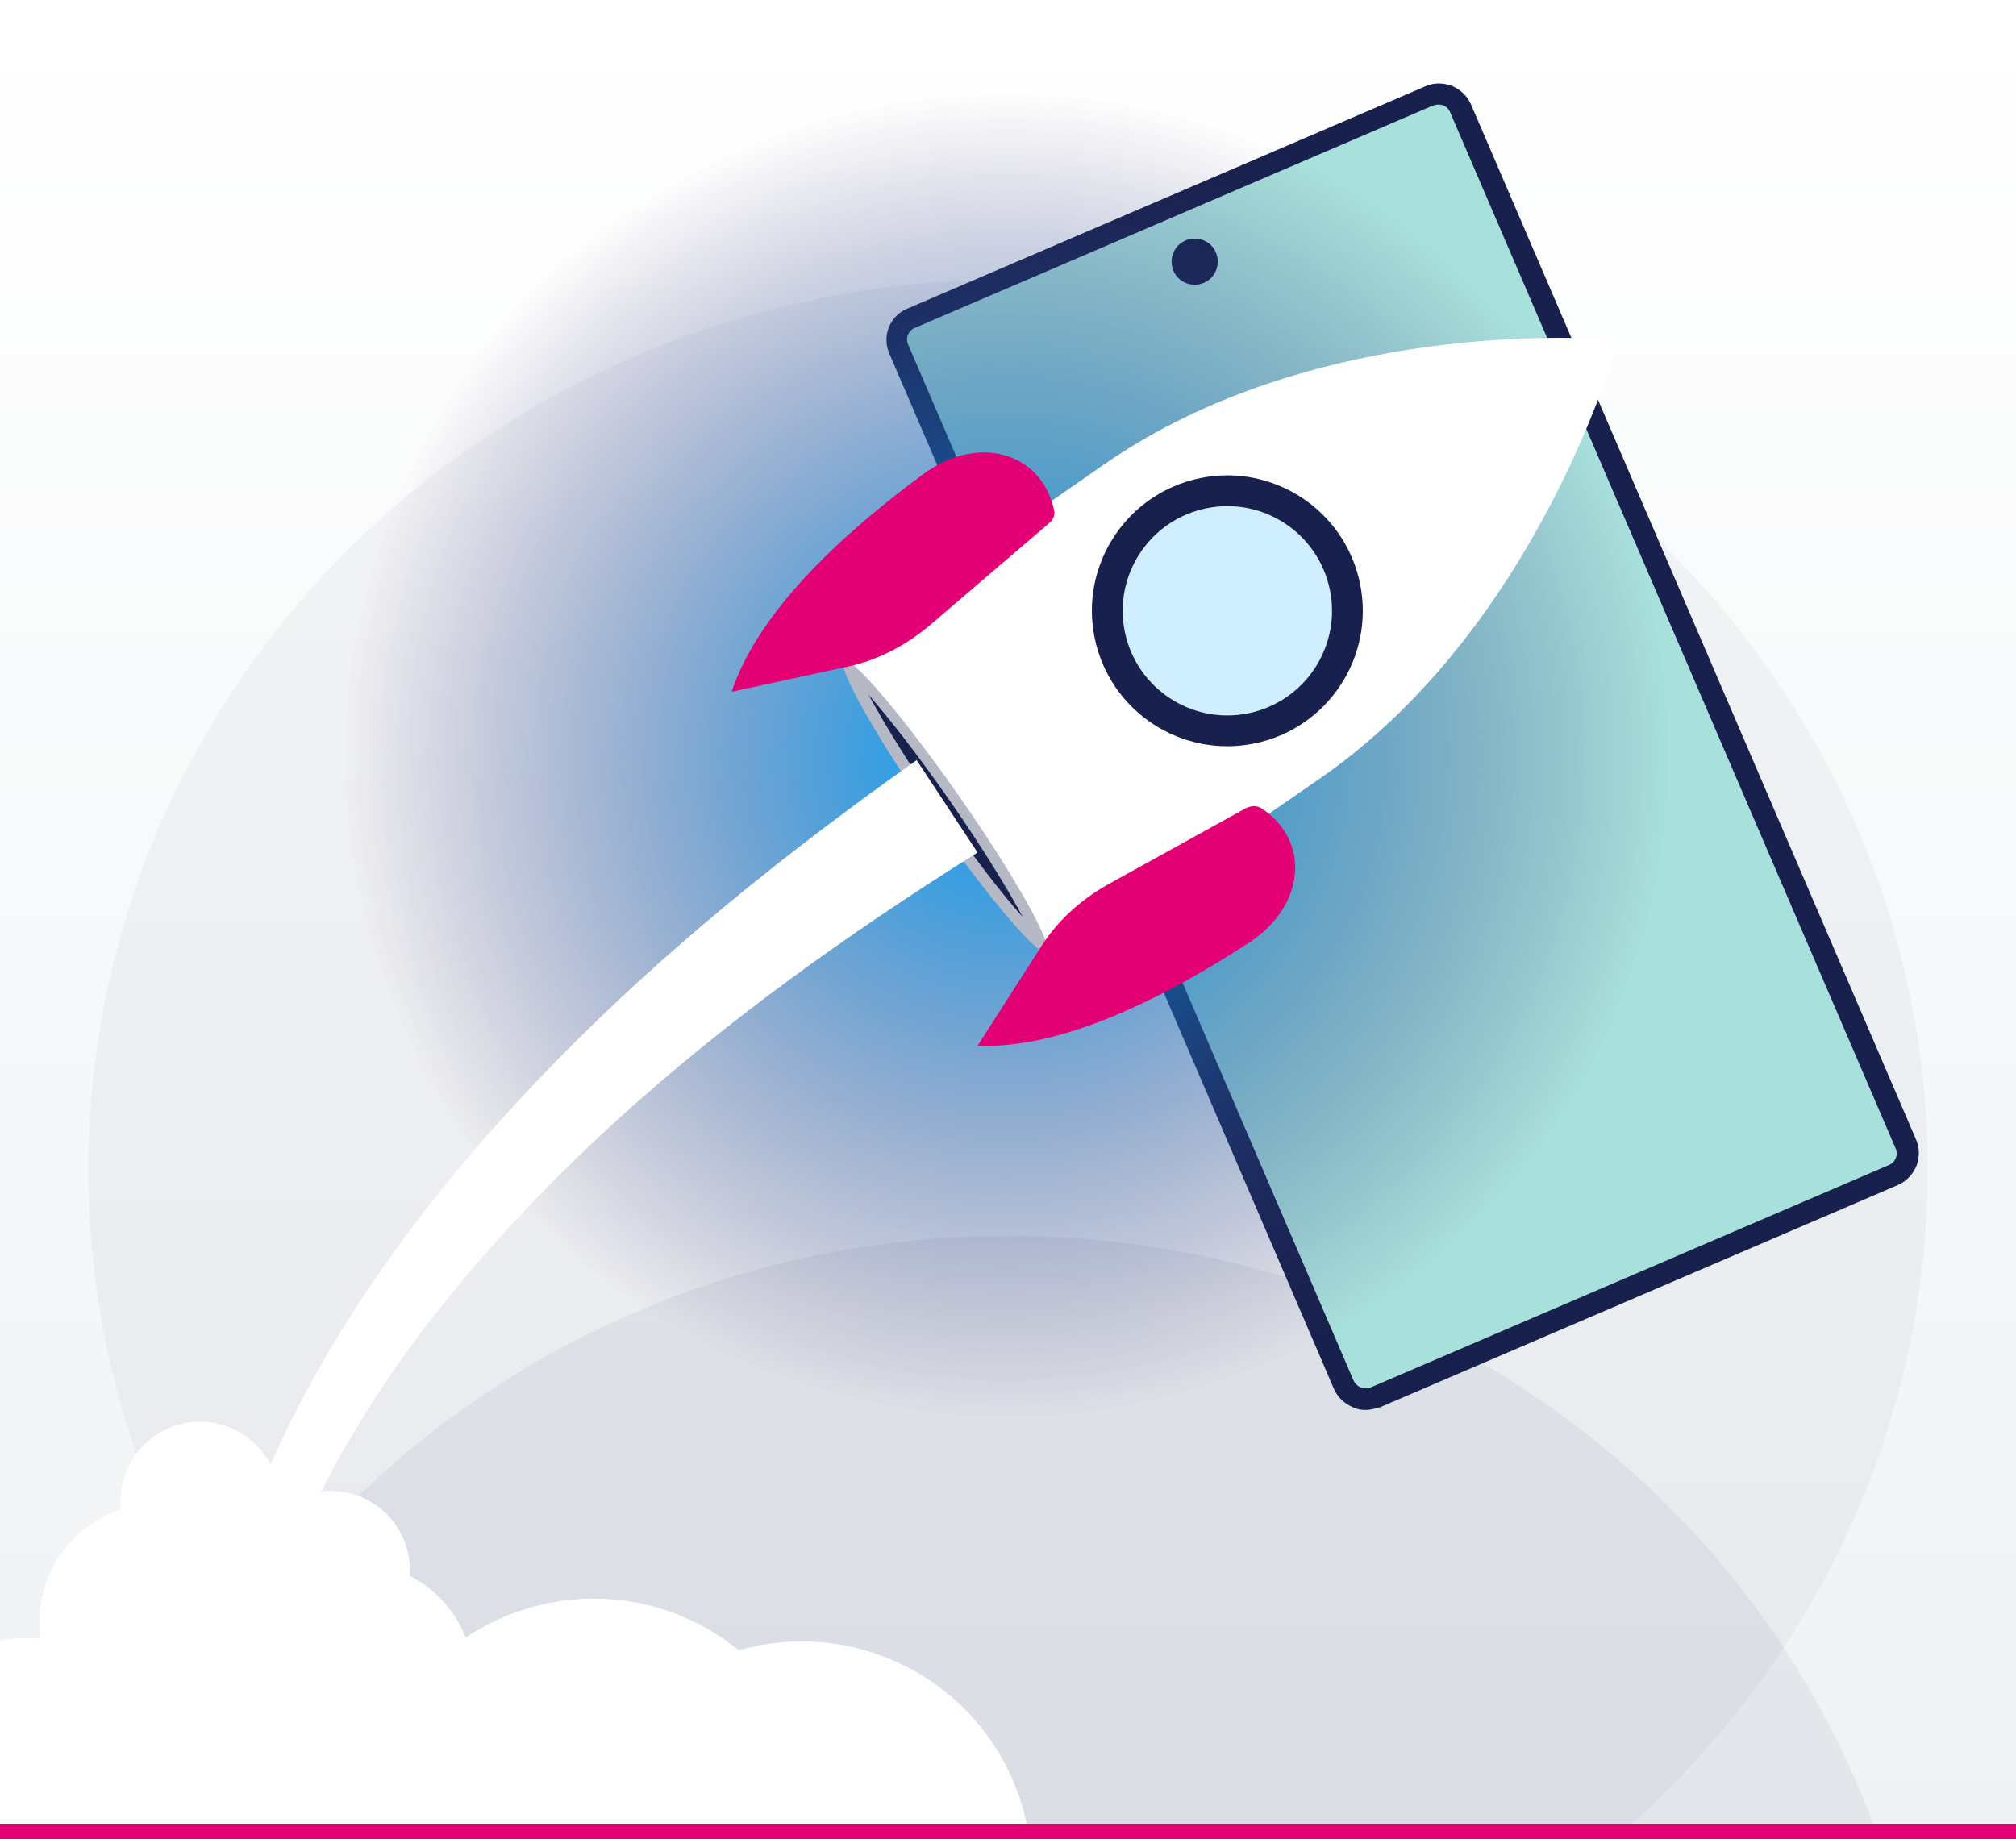
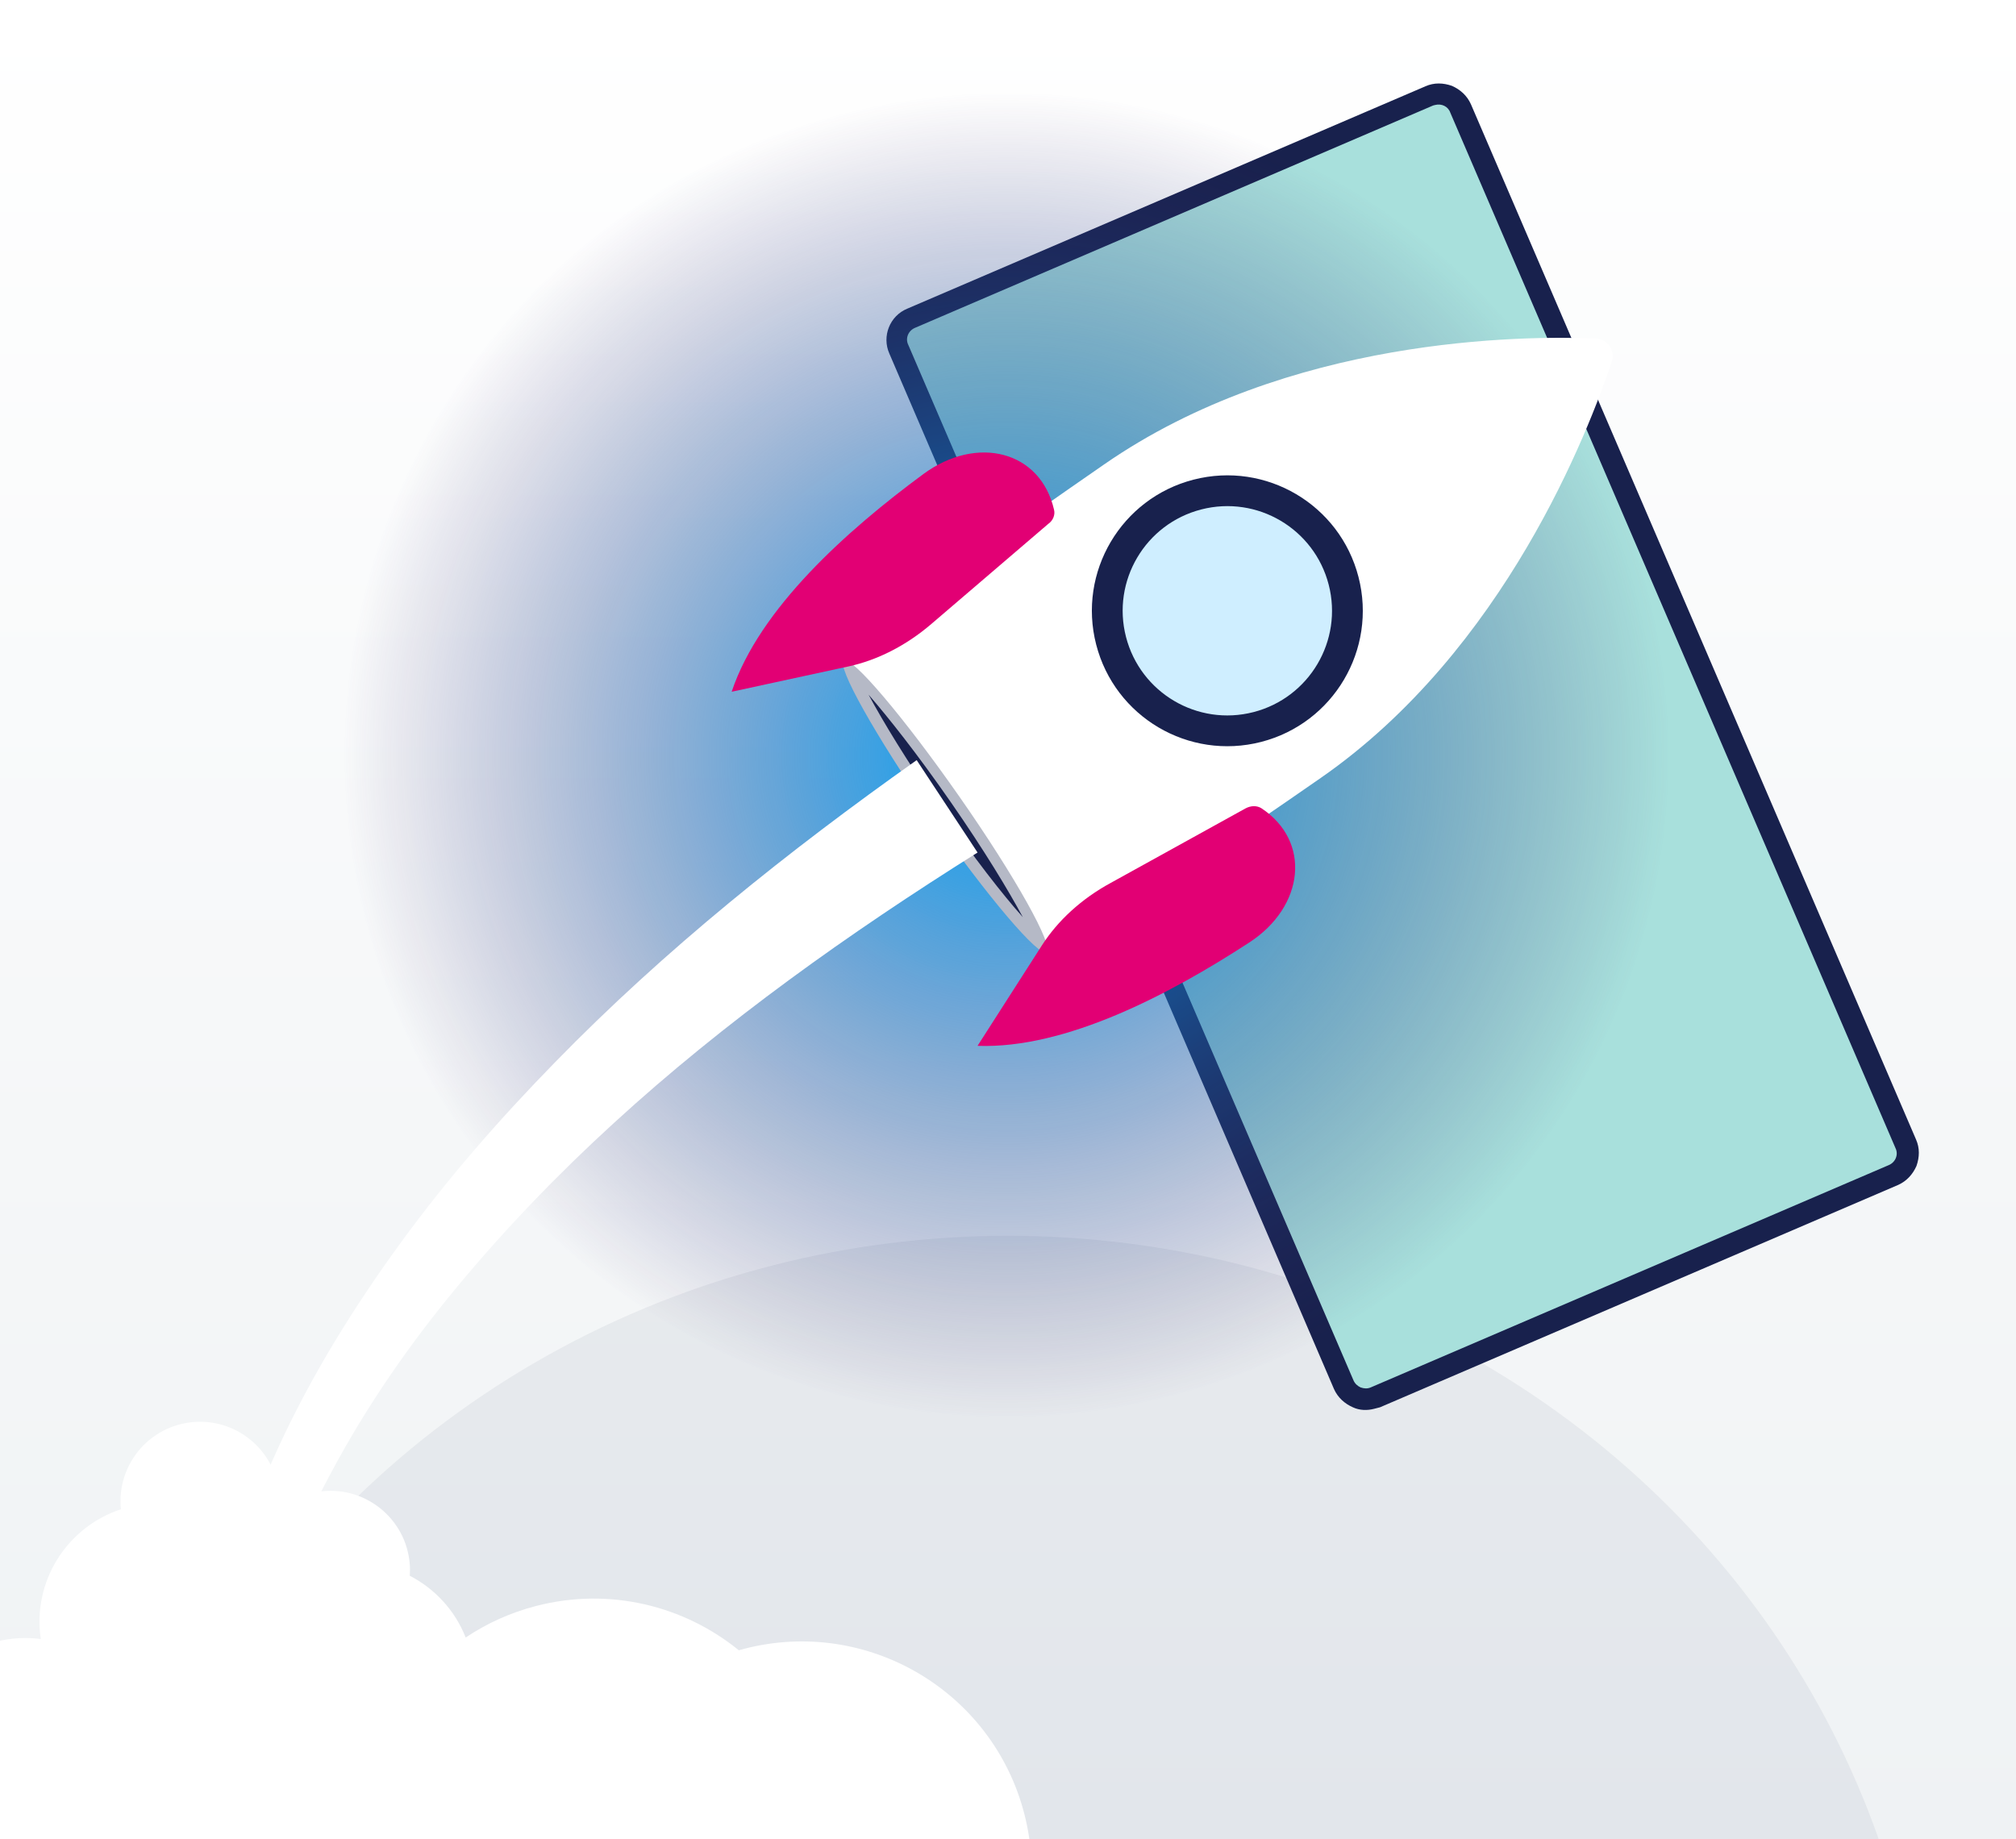
<svg xmlns="http://www.w3.org/2000/svg" width="274" height="250" viewBox="0 0 274 250" fill="none">
  <g clip-path="url(#clip0_154_15451)">
    <rect width="274" height="250" fill="url(#paint0_linear_154_15451)" />
    <g opacity="0.04" filter="url(#filter0_gf_154_15451)">
-       <ellipse cx="137" cy="159" rx="125" ry="121" fill="#18214D" />
-     </g>
+       </g>
    <g opacity="0.06" filter="url(#filter1_gf_154_15451)">
      <ellipse cx="137" cy="289" rx="125" ry="121" fill="#18214D" />
    </g>
    <mask id="mask0_154_15451" style="mask-type:luminance" maskUnits="userSpaceOnUse" x="-75" y="-33" width="369" height="304">
      <path d="M236.057 -32L-74.568 47.97L-17.199 270.81L293.427 190.84L236.057 -32Z" fill="white" />
    </mask>
    <g mask="url(#mask0_154_15451)">
      <path d="M257.254 159.688L186.84 189.912C185.221 190.617 183.305 189.886 182.583 188.2L122.084 47.457C121.379 45.839 122.11 43.922 123.796 43.2L194.21 12.976C195.829 12.271 197.745 13.002 198.467 14.688L258.966 155.431C259.688 157.117 258.89 159.051 257.254 159.688Z" fill="#A8E0DC" />
      <path d="M186.749 191.519C185.804 191.762 184.789 191.736 183.89 191.319C182.753 190.82 181.817 189.981 181.302 188.817L120.87 48.057C119.839 45.73 120.919 42.932 123.33 41.952L193.744 11.727C194.908 11.212 196.143 11.254 197.329 11.668C198.466 12.168 199.402 13.007 199.917 14.17L260.417 154.913C260.932 156.076 260.89 157.311 260.475 158.498C259.976 159.634 259.137 160.571 257.974 161.086L187.56 191.31C187.222 191.397 187.02 191.45 186.749 191.519ZM195.047 14.272C194.98 14.289 194.845 14.324 194.777 14.341L124.363 44.566C123.453 44.944 123.004 45.996 123.45 46.889L183.949 187.632C184.138 188.087 184.512 188.423 184.919 188.606C185.394 188.772 185.834 188.803 186.289 188.613L256.703 158.389C257.614 158.011 258.063 156.959 257.617 156.066L197.118 15.323C196.825 14.462 195.925 14.046 195.047 14.272Z" fill="#18214D" />
-       <path d="M165.255 34.33C165.931 35.943 165.186 37.791 163.614 38.458C162 39.135 160.152 38.39 159.485 36.818C158.809 35.205 159.554 33.356 161.126 32.69C162.739 32.013 164.578 32.717 165.255 34.33Z" fill="#18214D" />
    </g>
    <g style="mix-blend-mode:screen">
      <path d="M159.221 189.75C207.33 177.365 236.29 128.324 223.904 80.214C211.519 32.104 162.478 3.144 114.368 15.53C66.258 27.916 37.298 76.957 49.684 125.067C62.07 173.176 111.111 202.136 159.221 189.75Z" fill="url(#paint1_radial_154_15451)" />
    </g>
    <path d="M179.502 105.757C167.283 114.231 154.323 123.184 142.258 129.458L114.751 89.738C124.852 80.585 137.811 71.632 150.03 63.158C175.074 45.767 207.003 45.611 216.9 46.015C218.507 46.105 219.549 47.637 219.069 49.129C215.938 58.503 204.546 88.365 179.502 105.757Z" fill="white" />
    <path d="M142.258 129.459C141.215 130.16 134.189 121.888 126.553 110.965C118.984 100.025 113.658 90.524 114.701 89.823C115.745 89.123 122.771 97.394 130.407 108.317C138.043 119.24 143.285 128.691 142.258 129.459Z" fill="#B5B9C6" />
    <path d="M127.832 110.059C123.253 103.462 119.985 98.039 118.049 94.433C120.709 97.493 124.65 102.454 129.229 109.052C133.807 115.649 137.075 121.072 139.012 124.678C136.285 121.636 132.411 116.657 127.832 110.059Z" fill="#18214D" />
    <path d="M171.401 100.859C181.247 98.324 187.173 88.288 184.638 78.442C182.104 68.596 172.067 62.67 162.222 65.204C152.376 67.739 146.449 77.775 148.984 87.621C151.519 97.467 161.555 103.393 171.401 100.859Z" fill="#18214D" />
    <path d="M170.358 96.807C177.966 94.848 182.546 87.093 180.587 79.485C178.628 71.877 170.873 67.297 163.265 69.256C155.657 71.214 151.077 78.97 153.036 86.578C154.994 94.186 162.75 98.766 170.358 96.807Z" fill="#CFEEFF" />
    <path d="M143.258 69.294C141.409 61.274 132.786 59.102 125.517 64.429C115.169 72.061 103.219 82.698 99.442 94.039L115.4 90.579C119.217 89.74 123.11 87.802 126.59 84.818L142.46 71.228C143.133 70.766 143.432 69.97 143.258 69.294Z" fill="#E20074" />
    <path d="M171.413 109.855C178.26 114.357 177.308 123.243 169.782 128.132C158.991 135.159 144.853 142.614 132.86 142.174L141.643 128.464C143.751 125.186 146.943 122.204 150.987 120.01L169.266 109.904C170.024 109.493 170.819 109.504 171.413 109.855Z" fill="#E20074" />
    <path d="M49.714 317.882C43.684 309.282 38.495 300.034 34.519 290.185C34.295 289.594 33.986 288.954 33.763 288.364L33.073 286.525L31.745 282.763L30.619 278.949C30.221 277.683 29.823 276.417 29.56 275.117C28.967 272.533 28.239 269.985 27.831 267.282C27.636 265.964 27.305 264.681 27.178 263.346L26.727 259.358C25.503 248.728 26.018 237.867 27.974 227.283C29.929 216.699 33.392 206.376 37.923 196.569C42.455 186.762 48.157 177.589 54.49 168.903C60.822 160.216 67.885 152.134 75.408 144.437C90.386 129.06 107.171 115.667 124.588 103.334L132.862 115.893C115.384 126.873 98.522 138.846 83.431 152.667C75.852 159.587 68.75 166.96 62.209 174.836C55.669 182.712 49.842 191.124 45.034 200.138C40.209 209.085 36.403 218.633 33.986 228.543C31.57 238.454 30.475 248.744 31.105 259.023L31.368 262.843C31.479 264.11 31.674 265.428 31.852 266.679C32.09 269.281 32.666 271.797 33.089 274.28C33.267 275.531 33.597 276.814 33.927 278.097L34.833 281.896L35.942 285.642L36.496 287.516C36.653 288.123 36.962 288.764 37.118 289.372C40.501 299.157 45.1 308.63 50.557 317.521L49.714 317.882Z" fill="white" />
    <path d="M-57.329 201.075C-36.593 195.736 -15.456 208.218 -10.118 228.954C-10.047 229.226 -9.982 229.499 -9.918 229.771C-7.794 226.622 -4.553 224.208 -0.586 223.186C1.477 222.656 3.549 222.55 5.538 222.813C5.494 222.513 5.458 222.21 5.43 221.905C4.752 214.3 9.476 207.46 16.431 205.174C15.895 199.945 19.246 194.969 24.491 193.619C30.271 192.131 36.164 195.61 37.653 201.39C37.985 202.68 38.067 203.976 37.934 205.226C39.573 203.837 41.639 202.918 43.942 202.71C49.887 202.172 55.143 206.555 55.681 212.5C55.734 213.08 55.736 213.653 55.699 214.216C59.076 215.961 61.827 218.887 63.292 222.607C66.15 220.691 69.376 219.217 72.897 218.31C82.883 215.74 92.984 218.299 100.414 224.341C100.668 224.268 100.924 224.199 101.181 224.133C117.889 219.832 134.921 229.889 139.223 246.597C143.524 263.305 133.466 280.336 116.758 284.638C106.772 287.208 96.671 284.649 89.241 278.606C88.987 278.679 88.731 278.748 88.474 278.814C85.173 279.664 81.86 279.951 78.635 279.74C76.61 280.885 74.404 281.788 72.043 282.396C57.573 286.121 42.823 277.411 39.098 262.941C38.612 261.056 38.34 259.167 38.262 257.298C37.666 257.936 37.012 258.535 36.298 259.084C35.529 259.676 34.723 260.187 33.891 260.62C35.994 268.14 35.148 276.473 30.864 283.728C22.522 297.854 4.309 302.543 -9.817 294.201C-18.879 288.85 -24.057 279.437 -24.404 269.647C-28.348 272.606 -32.925 274.859 -37.997 276.165C-58.732 281.504 -79.87 269.022 -85.208 248.286C-90.546 227.55 -78.064 206.413 -57.329 201.075Z" fill="white" />
-     <rect y="248" width="274" height="2" fill="#E20074" />
  </g>
  <defs>
    <filter id="filter0_gf_154_15451" x="-42.8" y="-16.8" width="359.6" height="351.6" filterUnits="userSpaceOnUse" color-interpolation-filters="sRGB">
      <feFlood flood-opacity="0" result="BackgroundImageFix" />
      <feBlend mode="normal" in="SourceGraphic" in2="BackgroundImageFix" result="shape" />
      <feTurbulence type="fractalNoise" baseFrequency="0.154 0.154" numOctaves="3" seed="1617" />
      <feDisplacementMap in="shape" scale="109.6" xChannelSelector="R" yChannelSelector="G" result="displacedImage" width="100%" height="100%" />
      <feMerge result="effect1_texture_154_15451">
        <feMergeNode in="displacedImage" />
      </feMerge>
      <feGaussianBlur stdDeviation="3.1" result="effect2_foregroundBlur_154_15451" />
    </filter>
    <filter id="filter1_gf_154_15451" x="-42.8" y="113.2" width="359.6" height="351.6" filterUnits="userSpaceOnUse" color-interpolation-filters="sRGB">
      <feFlood flood-opacity="0" result="BackgroundImageFix" />
      <feBlend mode="normal" in="SourceGraphic" in2="BackgroundImageFix" result="shape" />
      <feTurbulence type="fractalNoise" baseFrequency="0.154 0.154" numOctaves="3" seed="1617" />
      <feDisplacementMap in="shape" scale="109.6" xChannelSelector="R" yChannelSelector="G" result="displacedImage" width="100%" height="100%" />
      <feMerge result="effect1_texture_154_15451">
        <feMergeNode in="displacedImage" />
      </feMerge>
      <feGaussianBlur stdDeviation="3.1" result="effect2_foregroundBlur_154_15451" />
    </filter>
    <linearGradient id="paint0_linear_154_15451" x1="137" y1="0" x2="137" y2="250" gradientUnits="userSpaceOnUse">
      <stop stop-color="white" />
      <stop offset="1" stop-color="#EFF2F4" />
    </linearGradient>
    <radialGradient id="paint1_radial_154_15451" cx="0" cy="0" r="1" gradientUnits="userSpaceOnUse" gradientTransform="translate(136.799 102.675) rotate(-14.437) scale(89.948)">
      <stop stop-color="#05A4F8" />
      <stop offset="1" stop-color="#37266A" stop-opacity="0" />
    </radialGradient>
    <clipPath id="clip0_154_15451">
      <rect width="274" height="250" fill="white" />
    </clipPath>
  </defs>
</svg>